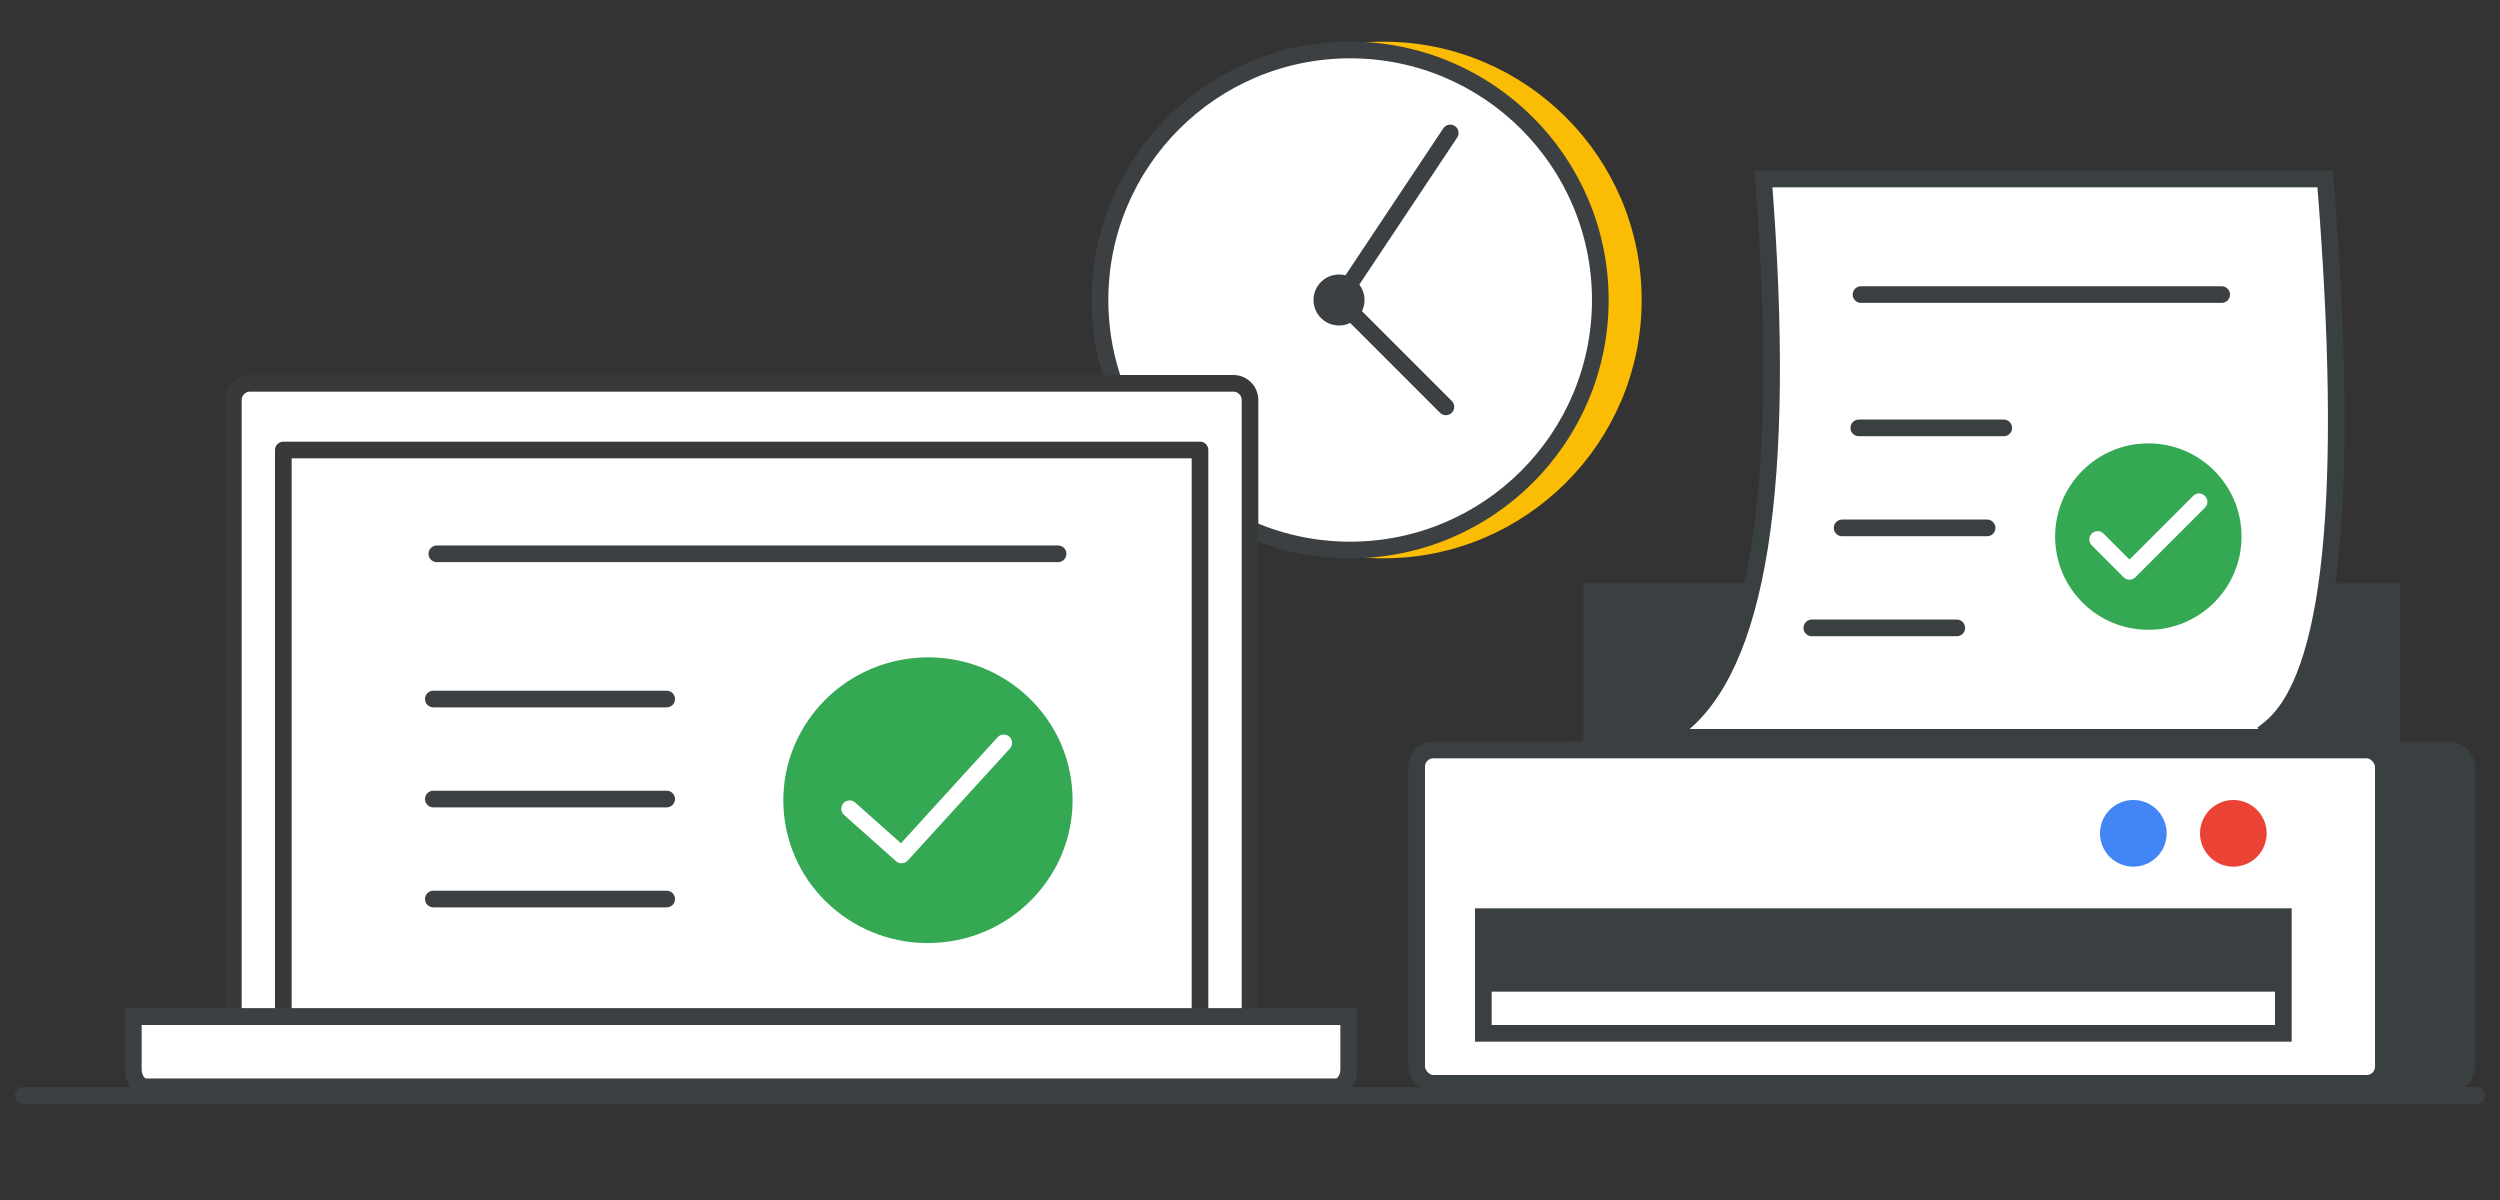
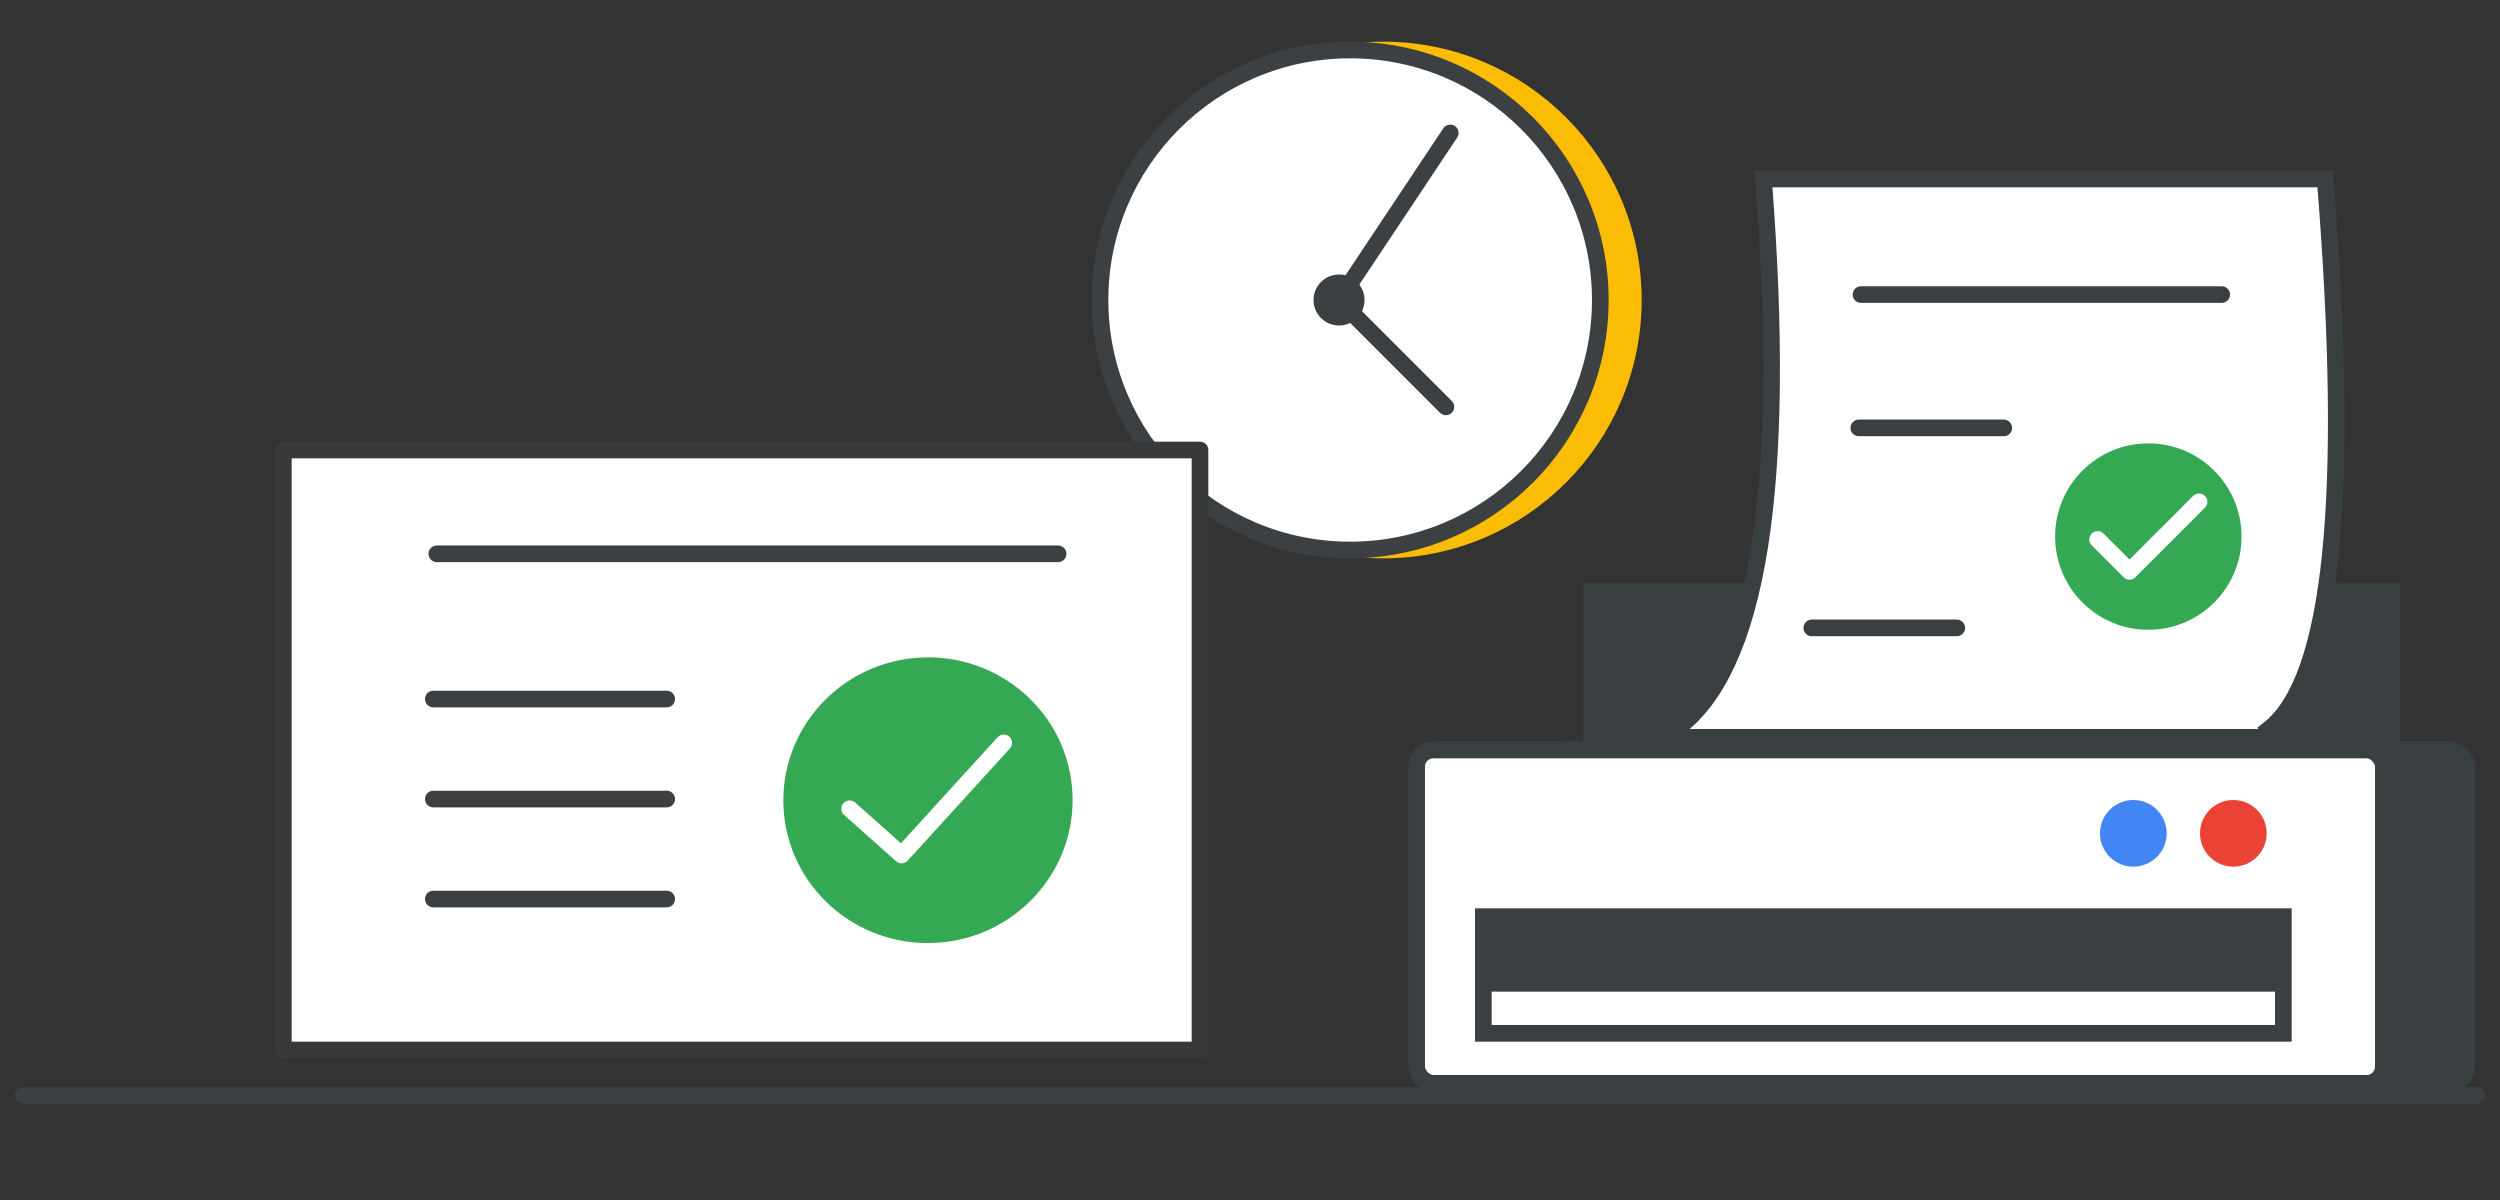
<svg xmlns="http://www.w3.org/2000/svg" width="150px" height="72px" viewBox="0 0 150 72" version="1.1" jetway-hooks="{}">
  <rect x="0" y="0" width="150" height="72" fill="#333333" stroke="none" />
  <title>promo-print-save-customize copy 2</title>
  <g jetway-hook-id="FAF894B8-ADDD-453C-AD77-4C85F410E877" id="promo-print-save-customize-copy-2" stroke="none" stroke-width="1" fill="none" fill-rule="evenodd">
    <g jetway-hook-id="01592918-0465-4A0E-99AB-CFC357936F4B" id="clock-2" transform="translate(66, 3)" stroke-linecap="round" stroke-linejoin="round">
      <g jetway-hook-id="A4702BD3-E83A-42A0-A027-FA661AE6129C" id="clock">
        <path d="M16.991,30 C25.28,30 32,23.284 32,15 C32,6.716 25.28,0 16.991,0 C8.702,0 1.982,6.716 1.982,15 C1.982,23.284 8.702,30 16.991,30 Z" jetway-hook-id="9784F538-FE18-4048-BA77-08B7BD122350" id="Path" stroke="#FBBC04" fill="#FBBC04" fill-rule="nonzero" />
        <path d="M15.009,30 C23.298,30 30.018,23.284 30.018,15 C30.018,6.716 23.298,0 15.009,0 C6.72,0 0,6.716 0,15 C0,23.284 6.72,30 15.009,30 Z" jetway-hook-id="B6CD0645-ADD2-4BB1-B274-DAE4FCE5C9A3" id="Path" stroke="#3C4043" fill="#FFFFFF" fill-rule="nonzero" />
        <polyline jetway-hook-id="D6386B8B-E5FF-4688-9EF0-1C6B41D032B2" id="Path" stroke="#3C4043" points="21.014 4.977 14.342 15 20.753 21.412" />
        <path d="M14.342,16.03 C14.911,16.03 15.372,15.569 15.372,15 C15.372,14.431 14.911,13.97 14.342,13.97 C13.773,13.97 13.311,14.431 13.311,15 C13.311,15.569 13.773,16.03 14.342,16.03 Z" jetway-hook-id="A64395EA-15EF-44B1-B83F-A67036AABF17" id="Path" stroke="#3C4043" fill="#3C4043" fill-rule="nonzero" />
      </g>
    </g>
    <rect jetway-hook-id="54B23A8E-C058-4EF9-9C0F-52492D45511B" id="Rectangle" stroke="#3A3F41" fill="#3A3F41" x="93" y="45" width="55" height="20" rx="1" />
    <rect jetway-hook-id="6DBB45EF-798D-4895-B9DB-AB0CDE3861D1" id="Rectangle" fill="#3A3F41" x="95" y="35" width="49" height="10" />
    <line x1="1.39" y1="65.723" x2="148.59" y2="65.723" jetway-hook-id="8CB6504D-8298-4203-A679-2033B8B245DE" id="baseline" stroke="#3C4043" stroke-linecap="round" stroke-linejoin="round" />
    <rect jetway-hook-id="4D7F0E3F-815C-4F59-B6F7-5E1AC190A27E" id="Rectangle" stroke="#3A3F41" fill="#FFFFFF" x="85" y="45" width="58" height="20" rx="1" />
    <path d="M100.58,43.74 C105.505,40.145 107.247,29.145 105.807,10.74 C111.117,10.74 122.351,10.74 139.509,10.74 C141.049,29.769 139.928,40.769 136.144,43.74" jetway-hook-id="3112C898-D3D8-43E8-AFC7-11C2ED287FDE" id="Path-43" stroke="#3A3F41" fill="#FFFFFF" stroke-linecap="square" />
    <g jetway-hook-id="BC18088C-1B58-48A2-898C-402D01F181A3" id="Group-7" transform="translate(123.308, 26.602)">
      <path d="M5.592,11.185 C8.681,11.185 11.184,8.681 11.184,5.592 C11.184,2.504 8.681,0 5.592,0 C2.504,0 0,2.504 0,5.592 C0,8.681 2.504,11.185 5.592,11.185" jetway-hook-id="3A38A96F-743F-4597-BFE6-2F3493FCED16" id="Fill-1" fill="#34A853" />
      <polyline jetway-hook-id="A9D224AB-3748-4E8F-8EFF-30F693E127BA" id="Stroke-5" stroke="#FFFFFF" stroke-linecap="round" stroke-linejoin="round" points="2.551 5.766 4.462 7.679 8.635 3.506" />
    </g>
    <line x1="111.662" y1="17.674" x2="133.3" y2="17.674" jetway-hook-id="80EB3615-8528-4F07-A423-A81CB1A89F9F" id="Path" stroke="#3A3F41" stroke-linecap="round" />
    <line x1="108.709" y1="37.674" x2="117.406" y2="37.674" jetway-hook-id="C56E1300-9C24-4D9B-8665-477AD5D47BBC" id="Path" stroke="#3A3F41" stroke-linecap="round" />
-     <line x1="110.528" y1="31.674" x2="119.225" y2="31.674" jetway-hook-id="03BBA3F7-3B70-40FD-9EB1-C444FB9ECCFC" id="Path" stroke="#3A3F41" stroke-linecap="round" />
    <line x1="111.528" y1="25.674" x2="120.225" y2="25.674" jetway-hook-id="8F491CCC-3EE3-4F32-B055-D0FB87EA5952" id="Path" stroke="#3A3F41" stroke-linecap="round" />
    <rect jetway-hook-id="48EEDD13-9EC7-4E9D-BDF4-8FFFC29D4130" id="Rectangle" stroke="#3A3F41" x="89" y="59" width="48" height="3" />
    <rect jetway-hook-id="E5CB15E1-9448-466A-86DA-769F69BF3F0F" id="Rectangle" stroke="#3A3F41" fill="#3A3F41" x="89" y="55" width="48" height="3" />
    <circle jetway-hook-id="6FB10FD6-C567-4BD1-90B3-4050B1BE8F71" id="Oval" fill="#EA4335" cx="134" cy="50" r="2" />
    <circle jetway-hook-id="0C68E79D-A2E5-4DC2-B2A8-B809423327DB" id="Oval" fill="#4285F4" cx="128" cy="50" r="2" />
    <g jetway-hook-id="7DC4D7DA-5881-4E90-976E-30367A40095D" id="laptop" transform="translate(14, 23)">
-       <path d="M60,0 L1,0 C0.448,1.01453063e-16 -6.76353751e-17,0.448 0,1 L0,42 L0,42 L61,42 L61,1 C61,0.448 60.552,-1.01453063e-16 60,0 Z" jetway-hook-id="F3B1528D-FF60-417F-9BE2-CDA1FA079331" id="Stroke-6" stroke="#373A39" fill="#FFFFFF" stroke-linecap="round" stroke-linejoin="round" />
      <polygon jetway-hook-id="F6FF044A-DB29-4A92-9219-BB9D326F9961" id="Stroke-6" stroke="#373A39" fill="#FFFFFF" stroke-linecap="round" stroke-linejoin="round" points="58 4 3 4 3 40 58 40" />
      <line x1="12.21" y1="10.229" x2="49.484" y2="10.229" jetway-hook-id="FDD72206-22E2-4CB2-85FA-DD6639308AD7" id="Line-2" stroke="#3C4043" stroke-linecap="round" />
      <g jetway-hook-id="A6897635-29D8-40BD-A4C9-5ED52FF1BAF7" id="Group-2" transform="translate(12, 16)">
        <g jetway-hook-id="5FF5636C-2C71-4C3C-BC00-EDAD1BCB643E" id="Group" transform="translate(0, 2.442)" stroke="#3C4043" stroke-linecap="round">
          <line x1="2.67750996e-17" y1="0.5" x2="14" y2="0.5" jetway-hook-id="8F9FF03D-0608-47E9-8E9D-85F210877DDF" id="Line-2" />
          <line x1="2.67750996e-17" y1="6.5" x2="14" y2="6.5" jetway-hook-id="23D9B1A4-5E62-4334-A84D-D50CAC3E6926" id="Line-2" />
          <line x1="2.67750996e-17" y1="12.5" x2="14" y2="12.5" jetway-hook-id="03B30754-8AF9-4BFA-B680-488BF115970E" id="Line-2" />
        </g>
        <g jetway-hook-id="8B5F300A-1ACC-4E95-A905-0A6C122D286E" id="Group-7" transform="translate(29.678, 9.013) rotate(-3) translate(-29.678, -9.013) translate(21, 0.442)">
          <path d="M17.356,8.571 C17.356,3.837 13.471,0 8.678,0 C3.885,0 0,3.837 0,8.571 C0,13.304 3.885,17.141 8.678,17.141 C13.471,17.141 17.356,13.304 17.356,8.571 Z" jetway-hook-id="C3D8762A-8437-4D6F-9E0D-58B215443D72" id="Fill-1" fill="#34A853" />
          <polyline jetway-hook-id="B29E09B4-92EC-4248-95D7-6581637DDEB2" id="Stroke-5" stroke="#FFFFFF" stroke-linecap="round" stroke-linejoin="round" points="3.959 8.837 6.924 11.769 13.399 5.373" />
        </g>
      </g>
    </g>
-     <path d="M8,61 L80.922,61 L80.922,64.154 C80.922,64.735 80.582,65.206 80.163,65.206 L8.76,65.206 C8.34,65.206 8,64.735 8,64.154 L8,61 Z" jetway-hook-id="17DE37BA-B441-49B5-8E0C-297960D31AAF" id="Stroke-15" stroke="#3C4043" fill="#3A3F41" />
-     <path d="M8,61 L80.922,61 L80.922,64.154 C80.922,64.735 80.582,65.206 80.163,65.206 L8.76,65.206 C8.34,65.206 8,64.735 8,64.154 L8,61 Z" jetway-hook-id="0F79952C-0625-4F5D-A1FE-16CA346F86D3" id="Stroke-15" stroke="#3C4043" fill="#FFFFFF" />
  </g>
</svg>